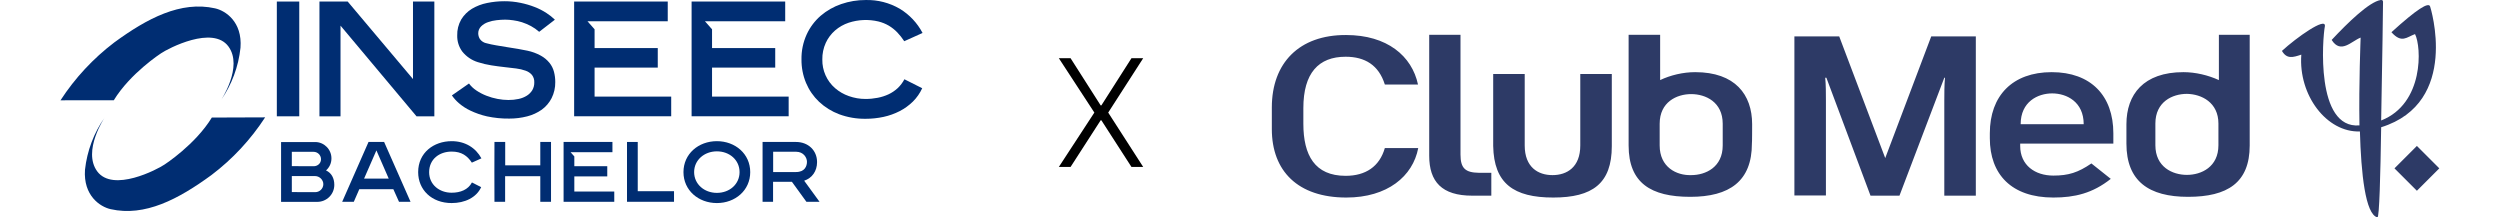
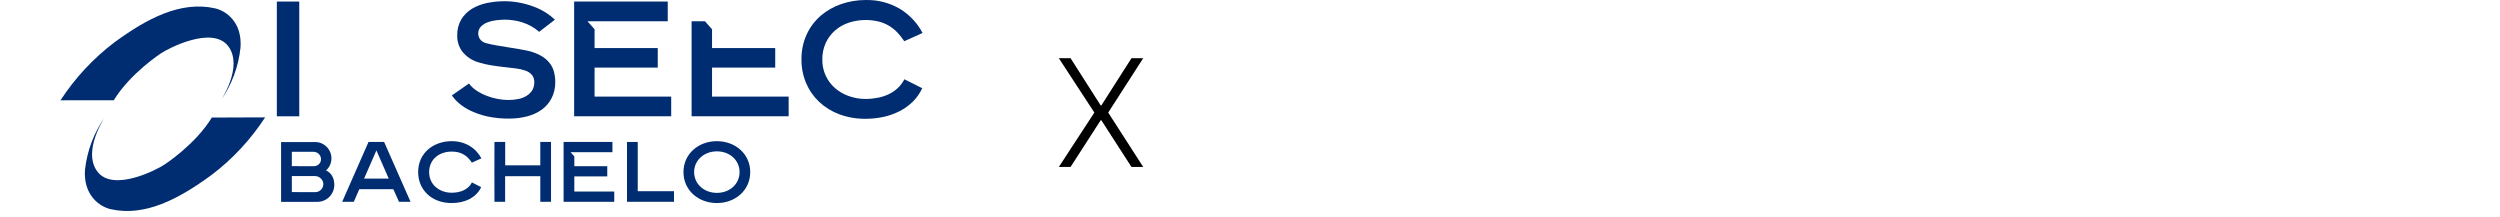
<svg xmlns="http://www.w3.org/2000/svg" width="322" height="28" viewBox="0 0 322 28" fill="none">
  <path d="M34.148 15.116C32.293 17.976 29.953 20.491 27.233 22.547C22.98 25.655 18.664 27.935 14.242 26.939C12.891 26.632 10.713 25.197 10.947 21.862C11.214 19.435 12.089 17.115 13.491 15.116C13.491 15.116 10.588 19.439 12.521 22.071C14.546 24.809 20.249 21.837 21.204 21.185C21.204 21.185 25.165 18.623 27.284 15.141L34.148 15.116Z" fill="#002D72" />
  <path d="M7.793 12.919C9.654 10.056 11.996 7.535 14.715 5.47C18.962 2.362 23.277 0.085 27.699 1.074C29.05 1.374 31.228 2.809 30.976 6.144C30.72 8.579 29.851 10.911 28.45 12.919C28.45 12.919 31.353 8.611 29.42 5.982C27.403 3.244 21.692 6.22 20.737 6.868C20.737 6.868 16.78 9.431 14.657 12.912L7.793 12.919Z" fill="#002D72" />
  <path d="M38.545 0.199H35.656V14.98H38.545V0.199Z" fill="#002D72" />
-   <path d="M53.193 10.183V0.199H55.944V14.98H53.646L43.859 3.303V14.98H41.145V0.199H44.783L53.193 10.183Z" fill="#002D72" />
  <path d="M69.446 4.098C69.122 3.81 68.765 3.561 68.384 3.355C68.015 3.159 67.63 2.995 67.233 2.865C66.864 2.749 66.487 2.665 66.104 2.613C65.762 2.562 65.418 2.534 65.072 2.531C64.7 2.534 64.328 2.558 63.958 2.601C63.578 2.642 63.204 2.728 62.844 2.858C62.516 2.969 62.216 3.153 61.968 3.396C61.846 3.516 61.75 3.66 61.686 3.82C61.622 3.979 61.592 4.149 61.597 4.32C61.604 4.572 61.678 4.817 61.812 5.03C61.917 5.176 62.051 5.301 62.204 5.396C62.358 5.49 62.529 5.554 62.707 5.583C63.048 5.676 63.449 5.761 63.906 5.839L65.321 6.073L66.728 6.299C67.177 6.374 67.575 6.448 67.916 6.526C68.524 6.651 69.11 6.866 69.654 7.165C70.081 7.398 70.46 7.712 70.768 8.089C71.041 8.427 71.24 8.819 71.35 9.24C71.464 9.675 71.52 10.123 71.518 10.573C71.53 11.289 71.369 11.997 71.05 12.637C70.751 13.225 70.317 13.734 69.784 14.123C69.213 14.524 68.574 14.818 67.897 14.988C67.146 15.181 66.372 15.278 65.596 15.274C64.631 15.286 63.669 15.19 62.725 14.988C61.986 14.821 61.267 14.572 60.583 14.245C60.046 13.994 59.547 13.671 59.098 13.283C58.76 12.99 58.459 12.656 58.203 12.288L60.405 10.755C60.669 11.111 60.995 11.418 61.367 11.661C61.77 11.93 62.203 12.154 62.655 12.329C63.119 12.511 63.599 12.649 64.088 12.741C64.546 12.83 65.01 12.876 65.477 12.879C65.926 12.883 66.374 12.837 66.813 12.741C67.186 12.663 67.541 12.52 67.864 12.318C68.148 12.14 68.387 11.898 68.562 11.613C68.735 11.31 68.823 10.966 68.815 10.617C68.834 10.272 68.73 9.932 68.521 9.656C68.302 9.404 68.021 9.214 67.704 9.106C67.311 8.965 66.902 8.869 66.487 8.82C66.022 8.761 65.517 8.702 64.975 8.642C64.433 8.583 63.862 8.509 63.282 8.416C62.693 8.325 62.112 8.187 61.545 8.004C60.755 7.759 60.056 7.283 59.54 6.637C59.102 6.043 58.874 5.321 58.89 4.584C58.866 3.855 59.046 3.134 59.41 2.501C59.755 1.94 60.228 1.469 60.791 1.127C61.393 0.771 62.051 0.52 62.737 0.385C63.469 0.234 64.216 0.158 64.964 0.158C65.66 0.156 66.354 0.226 67.036 0.366C67.663 0.493 68.278 0.673 68.874 0.905C69.4 1.108 69.904 1.366 70.378 1.673C70.77 1.923 71.136 2.213 71.469 2.538L69.446 4.098Z" fill="#002D72" />
  <path d="M86.005 2.735H75.665L76.582 3.775V6.192H84.72V8.709H76.582V12.444H86.451V14.976H73.949V0.199H86.005V2.735Z" fill="#002D72" />
-   <path d="M101.134 2.735H90.793L91.711 3.775V6.192H99.849V8.709H91.711V12.444H101.579V14.976H89.078V0.199H101.134V2.735Z" fill="#002D72" />
+   <path d="M101.134 2.735H90.793L91.711 3.775V6.192H99.849V8.709H91.711V12.444H101.579V14.976H89.078V0.199V2.735Z" fill="#002D72" />
  <path d="M118.781 11.364C118.487 12.004 118.081 12.586 117.582 13.083C117.079 13.575 116.506 13.989 115.881 14.312C115.224 14.648 114.527 14.898 113.806 15.054C113.045 15.219 112.268 15.302 111.489 15.3C110.332 15.315 109.182 15.119 108.095 14.72C107.131 14.36 106.248 13.812 105.496 13.109C104.774 12.425 104.202 11.598 103.818 10.681C103.419 9.72 103.219 8.688 103.231 7.647C103.213 6.54 103.442 5.443 103.9 4.436C104.324 3.513 104.941 2.691 105.708 2.026C106.486 1.362 107.383 0.852 108.352 0.522C109.367 0.174 110.434 -0.002 111.508 0.002C113.044 -0.034 114.56 0.355 115.889 1.127C117.134 1.88 118.149 2.958 118.826 4.246L116.468 5.308C116.203 4.901 115.901 4.52 115.566 4.168C115.242 3.833 114.875 3.542 114.474 3.303C114.056 3.061 113.606 2.88 113.137 2.765C111.876 2.467 110.557 2.521 109.324 2.921C108.675 3.135 108.074 3.476 107.557 3.923C107.049 4.366 106.64 4.911 106.358 5.523C106.053 6.196 105.902 6.928 105.916 7.666C105.903 8.363 106.043 9.055 106.327 9.692C106.61 10.329 107.03 10.896 107.557 11.353C108.076 11.802 108.676 12.148 109.324 12.374C110.015 12.621 110.744 12.747 111.478 12.745C112.001 12.747 112.524 12.697 113.037 12.597C113.523 12.505 113.995 12.354 114.444 12.147C114.871 11.945 115.266 11.68 115.614 11.36C115.968 11.028 116.263 10.639 116.487 10.209L118.781 11.364Z" fill="#002D72" />
  <path d="M40.866 26C42.065 26 43.059 25.037 43.059 23.808C43.059 22.947 42.69 22.27 41.993 21.953C42.434 21.553 42.69 21.02 42.69 20.395C42.69 19.237 41.737 18.294 40.599 18.294H36.203V26H40.866ZM40.394 19.555C40.917 19.555 41.347 19.985 41.347 20.508C41.347 21.03 40.917 21.41 40.405 21.41L37.587 21.399V19.555H40.394ZM40.599 22.68C41.142 22.68 41.645 23.162 41.645 23.715C41.645 24.289 41.173 24.75 40.599 24.75L37.587 24.74V22.68H40.599Z" fill="#002D72" />
  <path d="M47.466 18.284L44.074 25.99H45.57L46.277 24.371H50.663L51.391 25.99H52.877L49.475 18.284H47.466ZM50.069 23.008H46.892L48.481 19.37L50.069 23.008Z" fill="#002D72" />
  <path d="M60.787 23.5C60.295 24.433 59.301 24.822 58.174 24.822C56.585 24.822 55.273 23.777 55.273 22.178C55.273 20.508 56.585 19.524 58.174 19.524C59.455 19.524 60.192 20.067 60.776 20.948L62.006 20.395C61.268 19.032 59.906 18.182 58.174 18.182C55.868 18.182 53.859 19.668 53.859 22.168C53.859 24.433 55.581 26.154 58.174 26.154C59.844 26.154 61.35 25.468 61.975 24.105L60.787 23.5Z" fill="#002D72" />
  <path d="M63.686 18.284C63.676 18.284 63.676 20.221 63.676 22.147C63.676 23.285 63.676 24.545 63.686 25.99H65.059V22.691H69.589V25.99H70.972V18.284H69.589V21.297H65.07V18.284H63.686Z" fill="#002D72" />
  <path d="M78.882 18.284H72.59V25.99H79.118V24.668H73.973V22.721H78.216V21.41H73.973V20.149L73.492 19.606H78.882V18.284Z" fill="#002D72" />
  <path d="M80.758 18.284V25.99H86.814V24.627H82.141V18.284H80.758Z" fill="#002D72" />
  <path d="M88.031 22.168C88.031 24.515 89.958 26.154 92.335 26.154C94.702 26.154 96.629 24.515 96.629 22.168C96.629 19.821 94.702 18.182 92.335 18.182C89.958 18.182 88.031 19.821 88.031 22.168ZM89.404 22.168C89.404 20.62 90.706 19.493 92.335 19.493C93.975 19.493 95.256 20.62 95.256 22.168C95.256 23.715 93.975 24.843 92.335 24.843C90.706 24.843 89.404 23.715 89.404 22.168Z" fill="#002D72" />
-   <path d="M102 23.418L103.865 25.99H105.556L103.578 23.275C104.603 22.936 105.238 22.035 105.238 20.877C105.238 19.391 104.121 18.284 102.512 18.284H98.219V25.99H99.571V23.418H102ZM102.533 19.544C103.496 19.544 103.937 20.303 103.937 20.836C103.937 21.379 103.67 22.158 102.533 22.158H99.582V19.544H102.533Z" fill="#002D72" />
  <path d="M137.891 7.5L141.767 13.577H141.855L145.731 7.5H147.242L142.737 14.5L147.242 21.5H145.731L141.855 15.491H141.767L137.891 21.5H136.38L140.953 14.5L136.38 7.5H137.891Z" fill="black" />
-   <path d="M314.183 21.683L311.296 18.796L308.408 21.683L311.296 24.57L314.183 21.683ZM313.01 0.872C312.859 0.18 311.296 1.173 308.017 4.15C309.341 5.624 309.972 4.782 311.055 4.391C311.897 6.015 312.228 13.353 306.694 15.518C306.845 8.12 306.935 0.241 306.935 0.241C306.935 0 306.784 0 306.634 0C305.16 0.241 302.424 2.887 300.318 5.143C301.491 7.007 302.875 5.293 304.048 4.842C304.048 5.143 303.807 10.616 303.897 16.15C298.213 16.631 299.146 4.872 299.446 3.368C299.597 2.135 295.777 4.842 293.913 6.556C294.544 7.639 295.326 7.398 296.409 7.037C296.018 12.27 299.687 17.082 303.957 16.932C304.108 22.315 304.649 27.608 306.213 27.999C306.454 28.089 306.604 22.555 306.694 16.39C316.919 13.203 313.01 0.872 313.01 0.872ZM188.112 19.909V4.481H184.082V20.059C184.082 23.398 185.706 25.202 189.616 25.202H192.082V22.255H190.458C188.744 22.225 188.112 21.683 188.112 19.909ZM248.742 4.692L242.817 20.36L236.892 4.692H231.118V25.172H235.178V12.962C235.178 12.18 235.178 10.857 235.088 10.015H235.238L240.922 25.202H244.651L250.426 10.015H250.516C250.426 10.857 250.426 12.21 250.426 12.962V25.202H254.486V4.692H248.742ZM200.052 25.443C205.104 25.443 207.6 23.638 207.6 18.826V9.533H203.54V18.736C203.54 21.533 201.826 22.555 199.961 22.555C198.097 22.555 196.383 21.533 196.383 18.736V9.533H192.323V18.796C192.413 23.638 194.969 25.443 200.052 25.443ZM213.765 18.736V15.939C213.765 13.142 215.961 12.12 217.825 12.12C219.69 12.12 221.885 13.142 221.885 15.939V18.736C221.885 21.533 219.69 22.555 217.825 22.555C215.931 22.616 213.765 21.533 213.765 18.736ZM225.675 15.999C225.675 12.18 223.479 9.293 218.337 9.293C216.773 9.293 215.149 9.684 213.826 10.315V4.481H209.766V18.736C209.766 23.578 212.653 25.352 217.705 25.352C222.758 25.352 225.645 23.337 225.645 18.495C225.675 18.495 225.675 15.999 225.675 15.999ZM285.733 15.909V18.706C285.733 21.503 283.537 22.525 281.673 22.525C279.808 22.525 277.613 21.503 277.613 18.706V15.909C277.613 13.112 279.808 12.09 281.673 12.09C283.567 12.12 285.733 13.203 285.733 15.909ZM281.221 9.293C276.079 9.293 273.883 12.18 273.883 15.999V18.495C273.883 23.337 276.771 25.352 281.823 25.352C286.875 25.352 289.762 23.548 289.762 18.736V4.481H285.793V10.315C284.409 9.684 282.785 9.293 281.221 9.293ZM260.26 15.999C260.26 13.112 262.455 12.03 264.32 12.03C266.184 12.03 268.38 13.112 268.38 15.999H260.26ZM269.372 21.052C267.658 22.225 266.425 22.616 264.47 22.616C262.124 22.616 260.2 21.292 260.2 18.796V18.495H272.199V17.172C272.199 12.33 269.312 9.293 264.26 9.293C259.207 9.293 256.29 12.33 256.29 17.172V17.804C256.29 22.465 259.087 25.443 264.47 25.443C267.207 25.443 269.523 24.901 271.868 23.037L269.372 21.052ZM173.406 25.443C178.699 25.443 181.977 22.706 182.669 19.067H178.368C177.677 21.473 175.872 22.646 173.316 22.646C169.346 22.646 167.872 19.999 167.872 15.939V13.924C167.872 9.413 169.827 7.308 173.316 7.308C175.812 7.308 177.586 8.391 178.368 10.887H182.639C181.857 7.218 178.669 4.511 173.376 4.511C167.331 4.481 163.812 8.12 163.812 13.834V16.631C163.812 22.014 167.151 25.443 173.406 25.443Z" fill="#2D3A66" />
</svg>